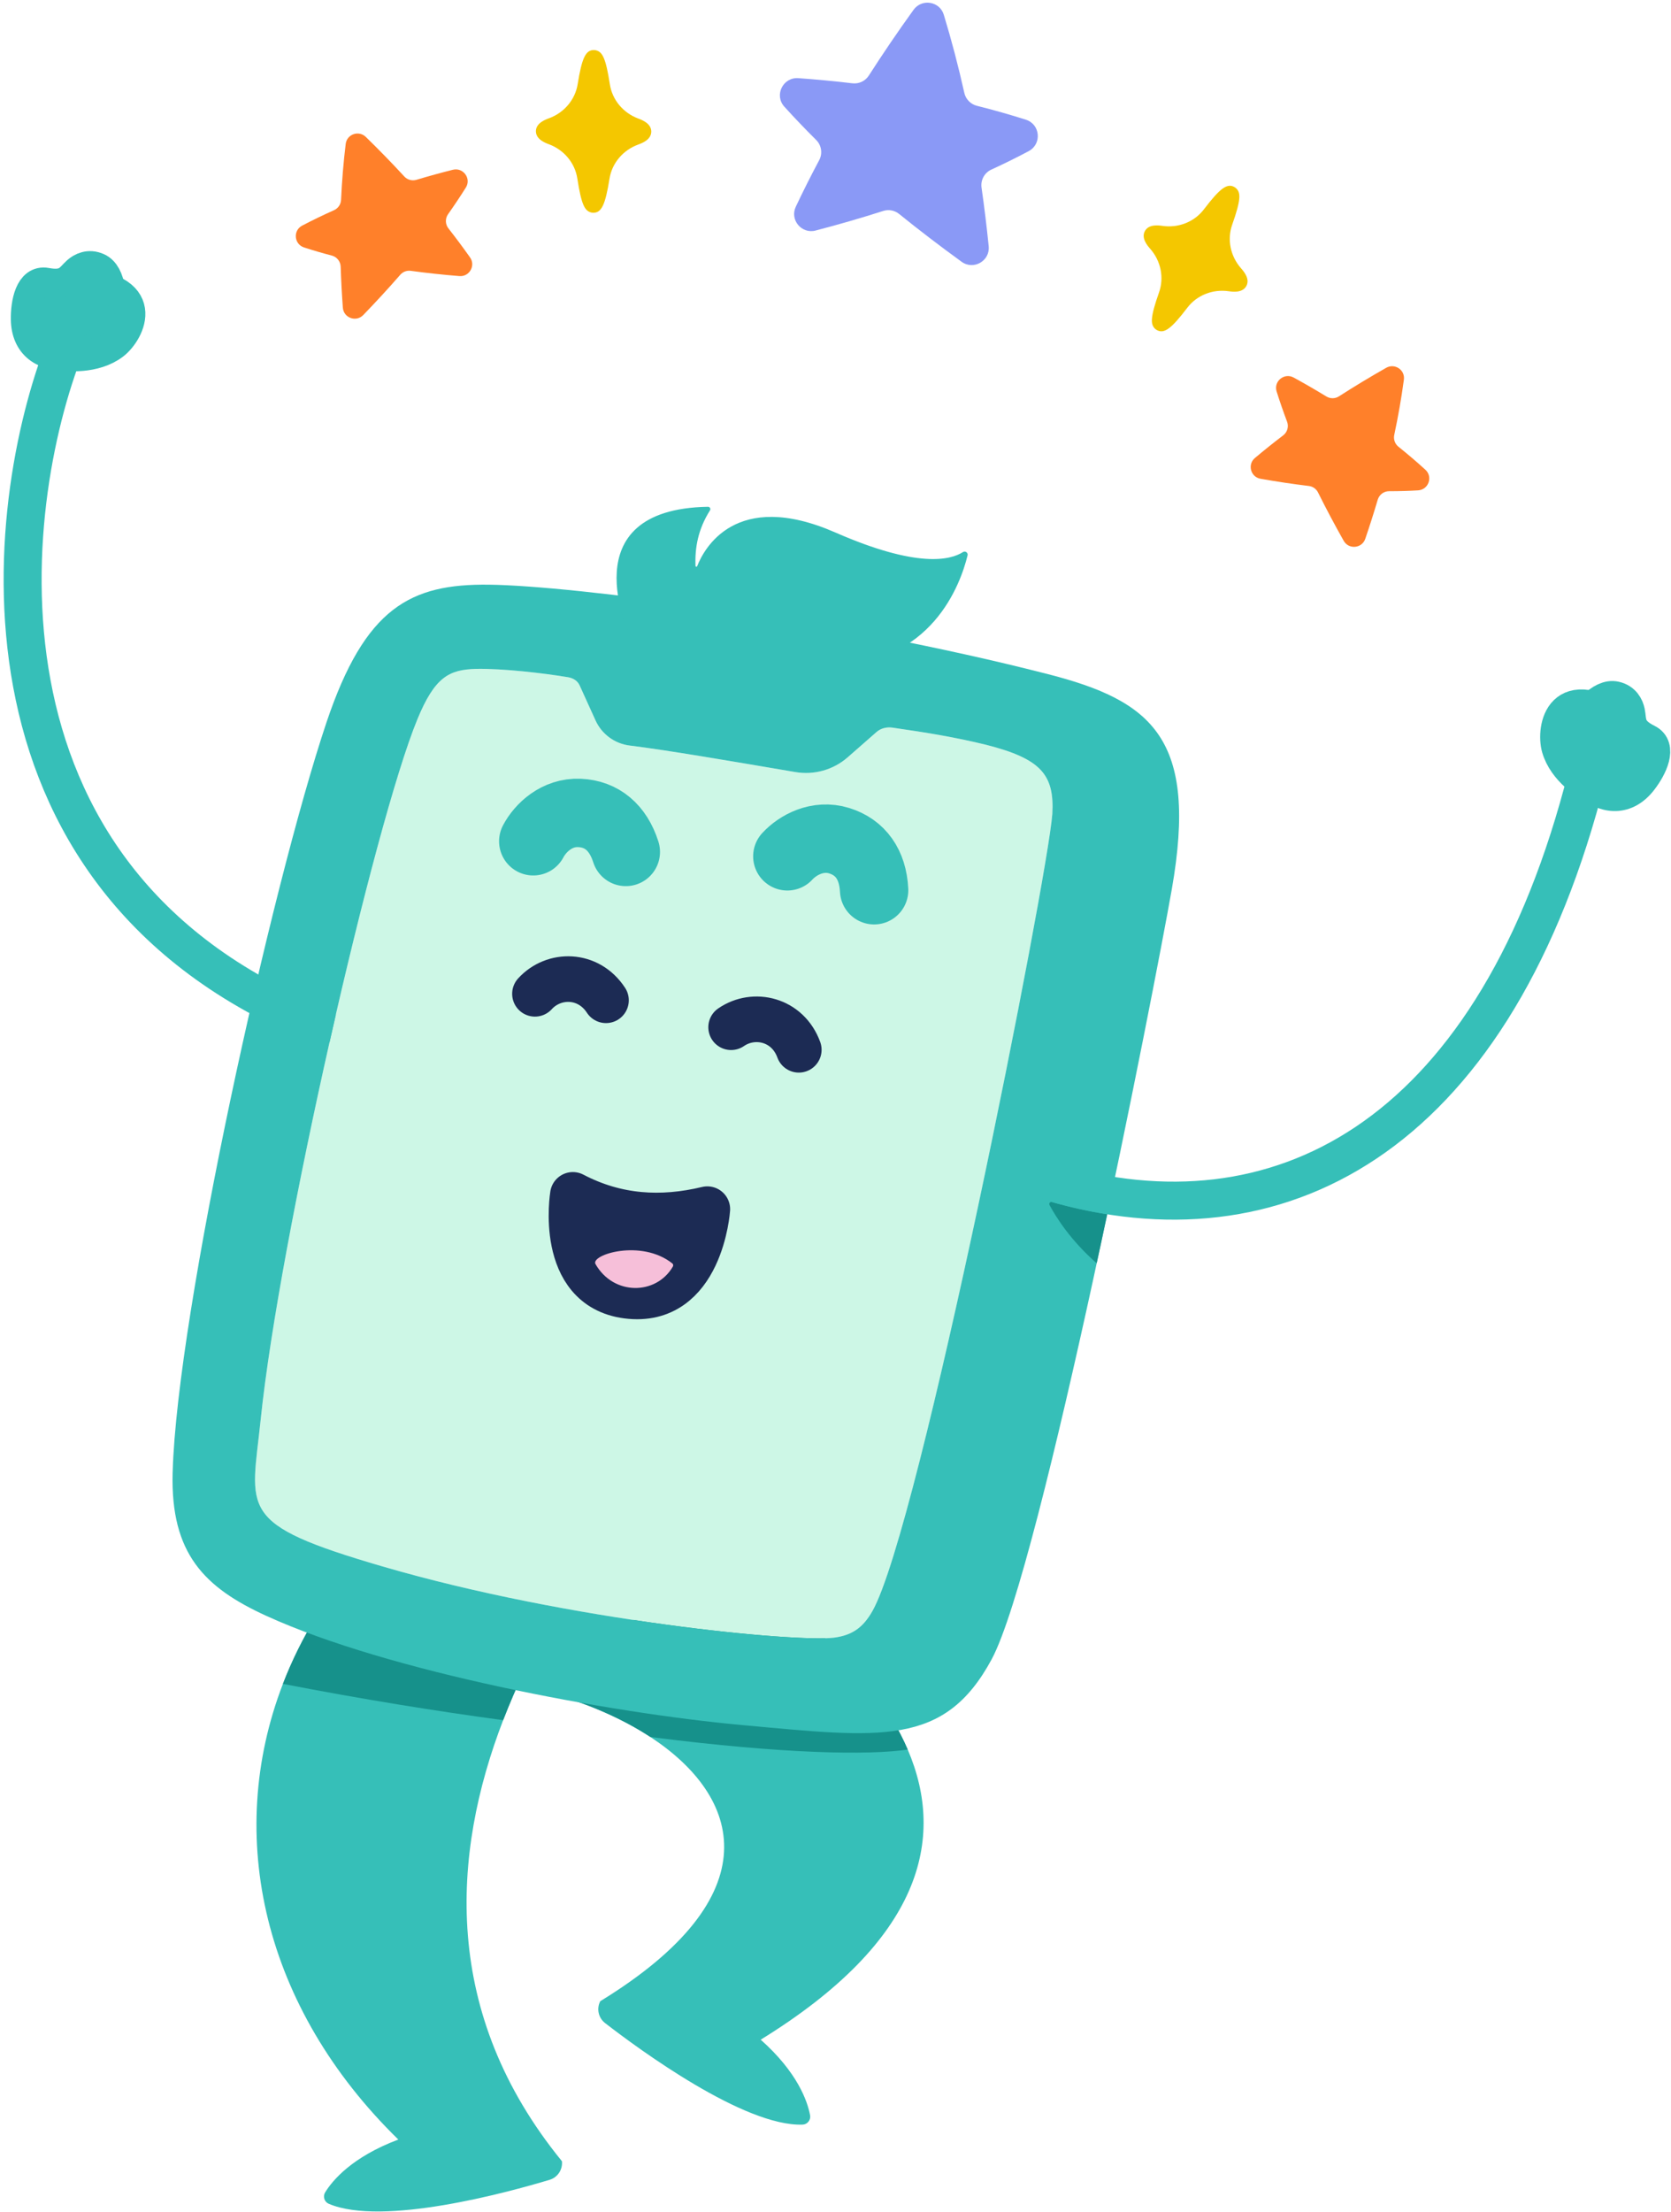
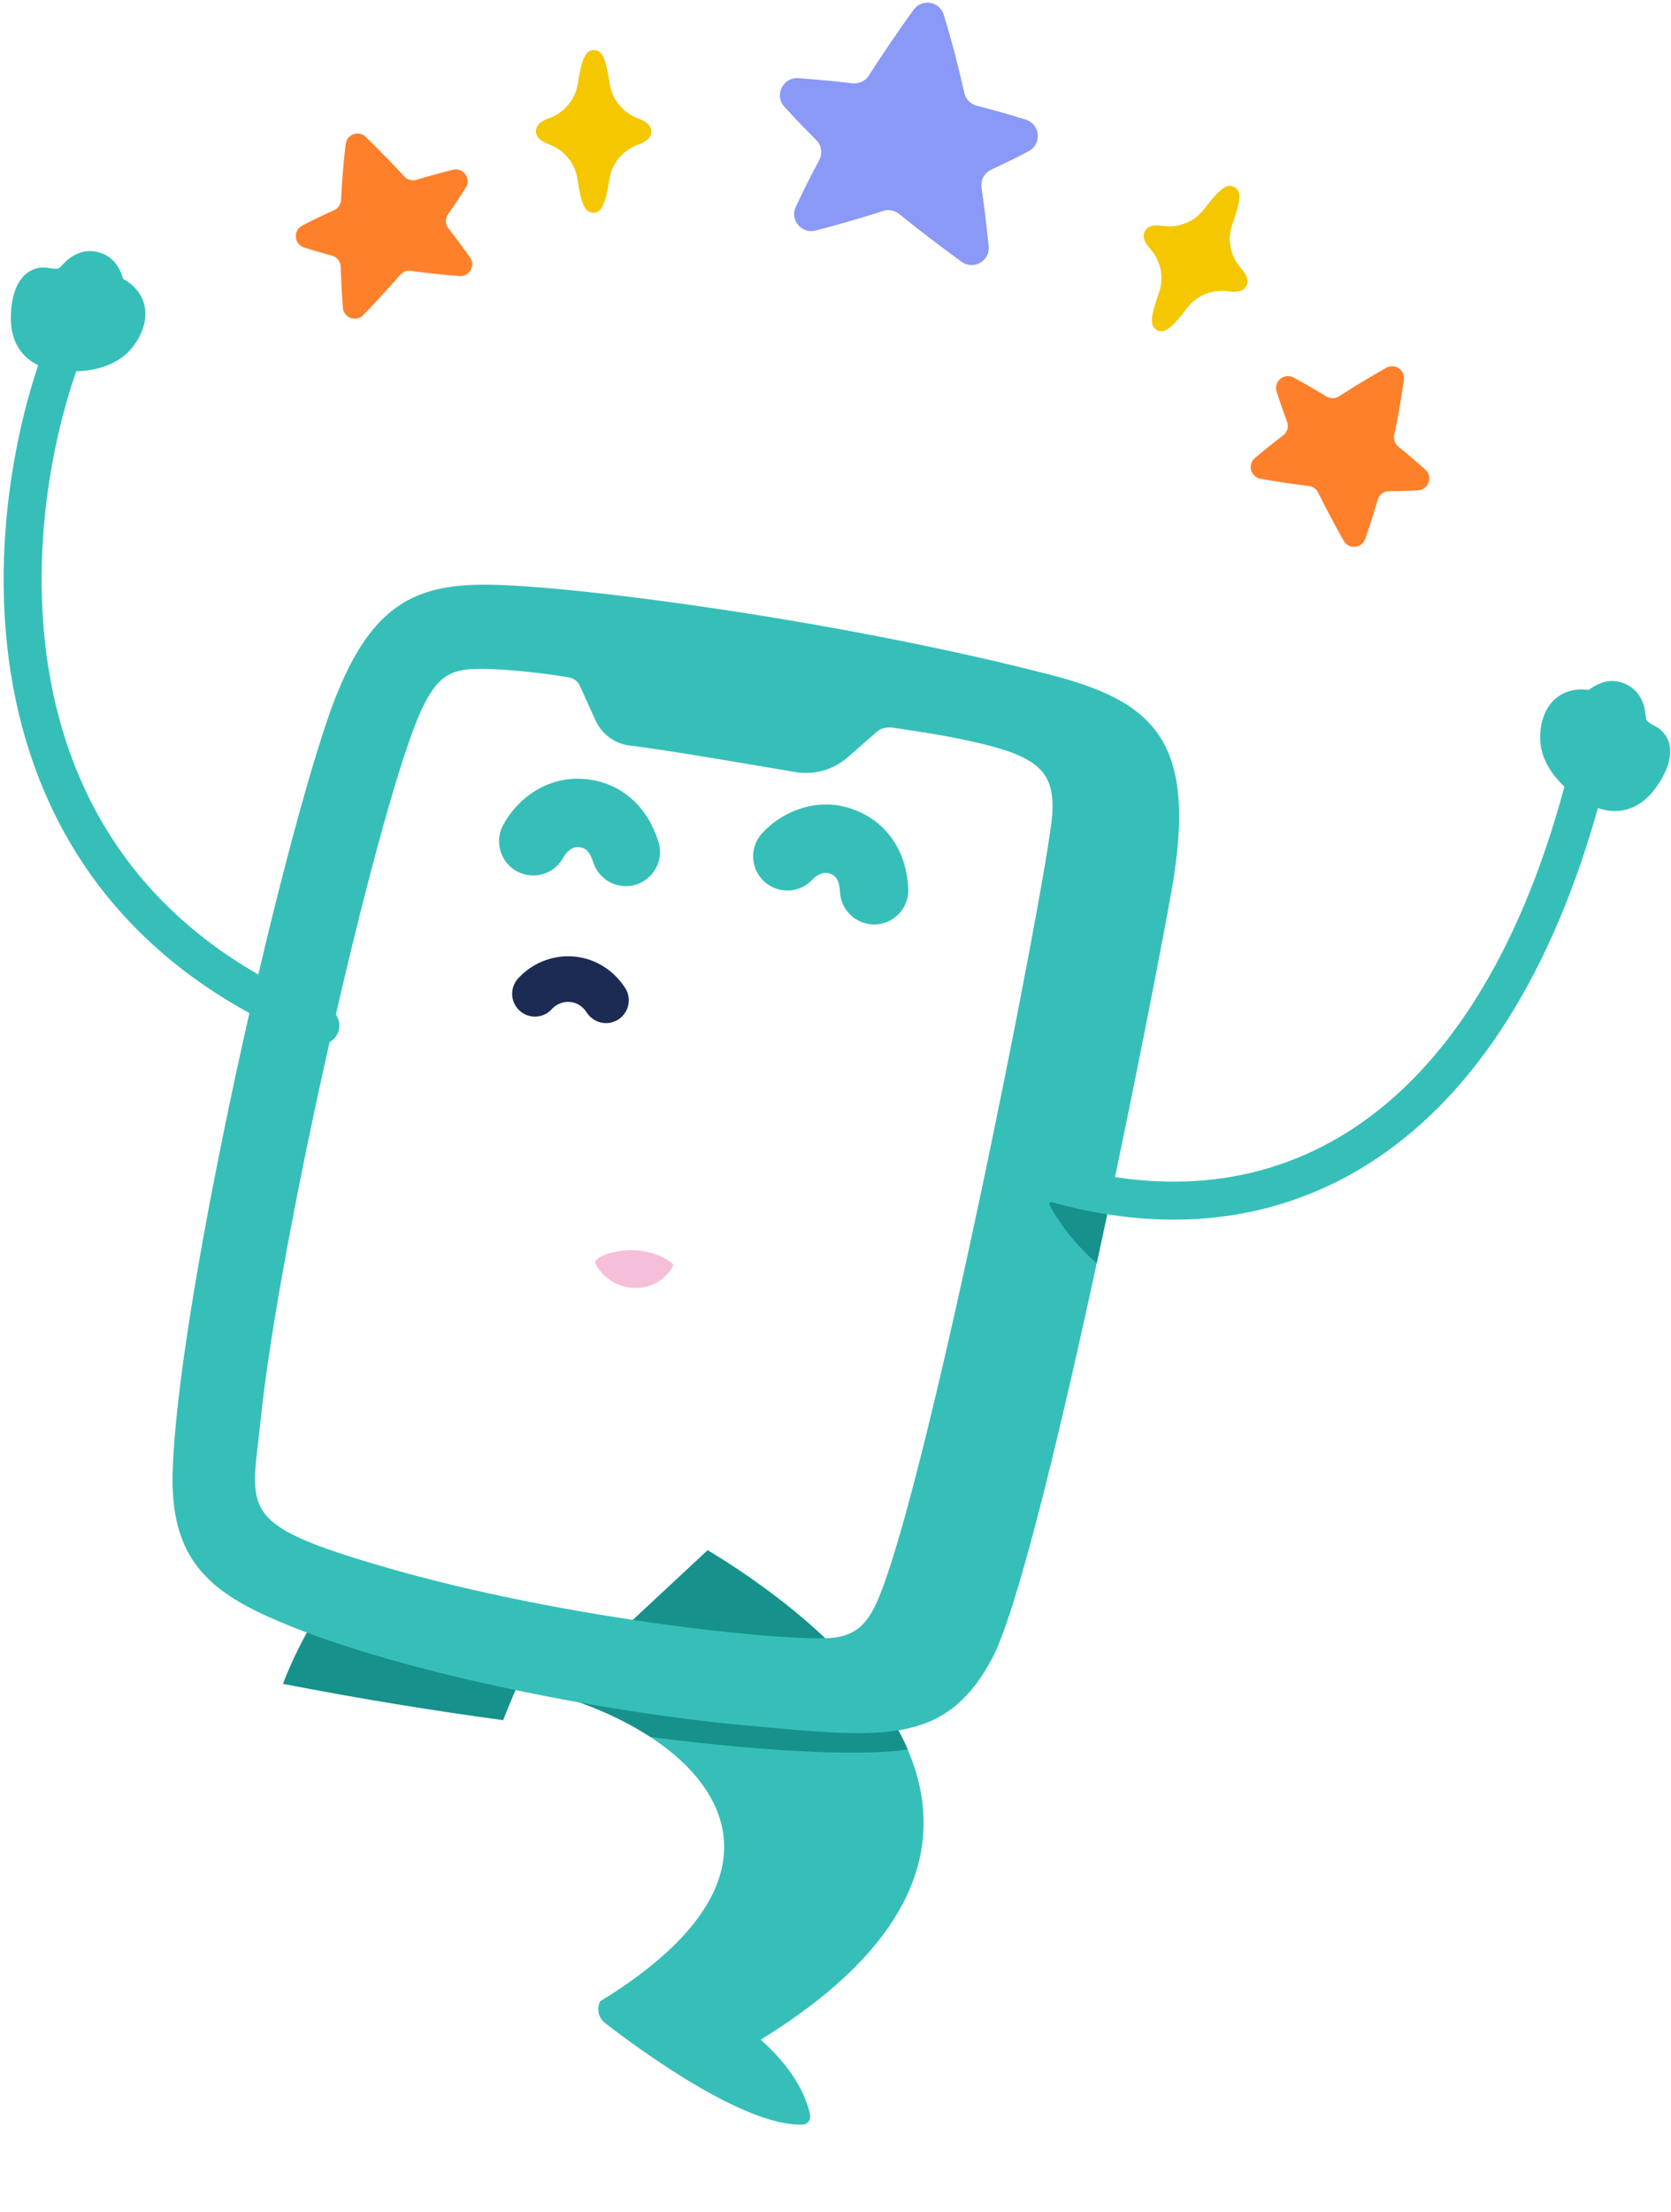
<svg xmlns="http://www.w3.org/2000/svg" width="440" height="582" viewBox="0 0 440 582" fill="none">
  <path d="M261.03 44.626C264.452 43.06 267.74 41.44 270.874 39.767C274.392 37.89 273.94 32.712 270.14 31.5C265.917 30.153 261.61 28.936 257.244 27.842C255.579 27.424 254.294 26.111 253.919 24.435C252.351 17.422 250.555 10.566 248.516 3.877C247.43 0.316 242.728 -0.434 240.551 2.586C236.408 8.333 232.484 14.095 228.783 19.871C227.849 21.33 226.172 22.119 224.451 21.916C219.701 21.354 214.947 20.906 210.214 20.567C206.166 20.278 203.801 25.055 206.525 28.064C209.209 31.029 212.006 33.948 214.906 36.826C216.313 38.222 216.645 40.384 215.712 42.133C213.536 46.215 211.476 50.304 209.541 54.401C207.916 57.841 211.067 61.623 214.748 60.663C220.817 59.08 226.771 57.36 232.551 55.511C233.997 55.048 235.568 55.341 236.748 56.296C242.036 60.573 247.533 64.764 253.208 68.883C256.357 71.169 260.729 68.654 260.337 64.783C259.809 59.578 259.183 54.44 258.456 49.371C258.173 47.392 259.212 45.458 261.03 44.626Z" fill="#8A99F6" />
  <path d="M365.773 129.246C368.386 129.247 370.931 129.176 373.394 129.027C376.158 128.861 377.371 125.461 375.323 123.596C373.047 121.523 370.68 119.508 368.241 117.553C367.31 116.808 366.879 115.606 367.127 114.44C368.167 109.559 369.018 104.71 369.666 99.897C370.012 97.334 367.26 95.5 365.011 96.776C360.732 99.206 356.587 101.707 352.579 104.283C351.567 104.934 350.279 104.946 349.252 104.32C346.416 102.59 343.544 100.931 340.654 99.348C338.182 97.993 335.306 100.325 336.155 103.013C336.991 105.662 337.912 108.315 338.91 110.97C339.394 112.259 338.978 113.72 337.883 114.555C335.327 116.501 332.844 118.487 330.436 120.514C328.414 122.215 329.309 125.515 331.911 125.974C336.2 126.732 340.458 127.369 344.642 127.874C345.689 128.001 346.595 128.641 347.064 129.585C349.165 133.816 351.422 138.053 353.813 142.296C355.139 144.651 358.628 144.328 359.5 141.771C360.674 138.332 361.766 134.907 362.774 131.496C363.168 130.165 364.384 129.245 365.773 129.246Z" fill="#FF802A" />
  <path d="M87.375 67.248C84.846 66.589 82.402 65.876 80.057 65.11C77.424 64.249 77.11 60.653 79.563 59.367C82.29 57.937 85.089 56.586 87.944 55.312C89.033 54.826 89.753 53.772 89.808 52.581C90.036 47.595 90.439 42.689 91.029 37.868C91.343 35.302 94.469 34.223 96.321 36.027C99.847 39.459 103.225 42.927 106.452 46.433C107.266 47.318 108.509 47.656 109.661 47.31C112.842 46.353 116.041 45.475 119.237 44.673C121.971 43.988 124.164 46.971 122.663 49.357C121.184 51.708 119.622 54.042 117.985 56.359C117.191 57.484 117.224 59.002 118.073 60.087C120.053 62.616 121.954 65.165 123.771 67.735C125.297 69.892 123.597 72.859 120.963 72.645C116.622 72.293 112.342 71.834 108.165 71.265C107.121 71.122 106.082 71.512 105.389 72.307C102.287 75.869 99.032 79.398 95.646 82.899C93.767 84.841 90.474 83.647 90.276 80.953C90.01 77.328 89.82 73.739 89.707 70.184C89.662 68.796 88.719 67.599 87.375 67.248Z" fill="#FF802A" />
  <path d="M155.55 55.882C154.012 55.416 153.091 53.963 152.02 46.969C151.397 42.898 148.533 39.447 144.546 37.962C143.604 37.611 141.106 36.68 141.113 34.522C141.12 32.377 143.615 31.465 144.553 31.122C148.56 29.659 151.455 26.222 152.108 22.152C153.213 15.259 154.21 13.159 156.377 13.167C156.606 13.168 156.833 13.202 157.054 13.269C158.592 13.734 159.512 15.187 160.584 22.182C161.207 26.252 164.071 29.704 168.059 31.189C168.999 31.54 171.497 32.47 171.49 34.628C171.483 36.787 168.978 37.7 168.035 38.044C164.036 39.501 161.148 42.933 160.496 46.999C159.391 53.892 158.394 55.991 156.227 55.984C155.998 55.983 155.77 55.948 155.55 55.882Z" fill="#F4C700" />
  <path d="M304.094 86.453C302.96 85.316 302.834 83.601 305.195 76.93C306.569 73.048 305.675 68.653 302.862 65.46C302.199 64.706 300.436 62.706 301.462 60.807C302.482 58.919 305.111 59.295 306.101 59.436C310.323 60.039 314.498 58.377 316.996 55.099C321.227 49.546 323.098 48.166 325.004 49.196C325.205 49.306 325.39 49.443 325.553 49.606C326.688 50.743 326.813 52.458 324.453 59.13C323.079 63.012 323.973 67.407 326.786 70.6C327.449 71.353 329.211 73.353 328.185 75.252C327.159 77.151 324.519 76.772 323.526 76.63C319.313 76.025 315.147 77.685 312.651 80.961C308.42 86.514 306.55 87.893 304.644 86.863C304.442 86.754 304.257 86.616 304.094 86.453Z" fill="#F4C700" />
  <path d="M84.347 269.841C-12.994 230.662 1.243 129.325 17.993 89.126" stroke="#36BFB8" stroke-width="10" stroke-linecap="round" stroke-linejoin="round" />
  <path d="M200.305 536.689C210.035 545.329 212.625 552.929 213.305 556.559C213.425 557.149 213.275 557.779 212.885 558.249C212.505 558.739 211.935 559.019 211.325 559.039C195.985 559.579 168.425 539.359 159.325 532.319C157.565 530.949 157.035 528.539 158.055 526.569C203.355 498.839 195.255 472.759 171.265 457.049C163.885 452.219 155.005 448.369 145.715 445.749L186.345 407.899C208.115 421.129 230.075 439.509 239.015 460.349C249.135 483.919 242.595 510.659 200.305 536.689Z" fill="#36BFB8" />
  <path d="M239.015 460.349C228.792 461.87 206.508 461.543 171.265 457.049C163.885 452.219 155.005 448.369 145.715 445.749L186.345 407.899C208.115 421.129 230.075 439.509 239.015 460.349Z" fill="#16918B" />
-   <path d="M229.734 423.893C227.225 428.324 224.349 430.276 219.644 430.903C209.836 432.207 150.211 426.613 100.759 412.177C62.007 400.871 66.169 397.586 68.658 373.405C73.532 326.123 98.494 216.976 109.906 189.261C114.509 178.083 118.284 176.199 125.378 175.999C132.414 175.873 143.272 177.138 149.632 178.208C150.924 178.425 152.081 179.144 152.623 180.337L156.815 189.565C158.458 193.183 161.868 195.684 165.811 196.172C175.84 197.413 192.317 200.239 209.434 203.153C214.375 203.993 219.451 202.563 223.22 199.259L230.805 192.611C231.962 191.597 233.515 191.246 235.037 191.465C244.042 192.763 251.566 193.988 259.732 195.995C273.957 199.637 277.699 203.729 277.09 214.19C275.826 231.225 242.141 401.97 229.734 423.893Z" fill="#CDF7E6" />
-   <path d="M144.706 573.569C133.686 576.879 100.716 585.889 86.586 579.879C86.026 579.649 85.586 579.179 85.406 578.589C85.226 578.009 85.296 577.369 85.626 576.849C87.555 573.719 92.695 567.549 104.886 562.969C69.425 528.349 59.016 483.179 74.495 443.069C76.846 436.969 79.796 430.999 83.346 425.189L138.106 439.579C136.086 443.809 134.206 448.169 132.486 452.619C118.876 487.959 116.186 529.709 147.966 568.669C148.196 570.869 146.836 572.939 144.706 573.569Z" fill="#36BFB8" />
  <path d="M83.346 425.189L138.106 439.579C136.086 443.809 134.206 448.169 132.486 452.619C114.796 450.229 95.386 447.109 74.496 443.069C76.846 436.969 79.796 430.999 83.346 425.189Z" fill="#16918B" />
  <path d="M275.855 177.36C219.53 162.946 150.964 154.101 128.743 153.844C108.164 153.606 96.141 159.753 85.935 190.18C71.421 233.476 46.654 345.312 45.468 387.255C45.464 387.376 45.456 387.495 45.453 387.616C44.918 408.784 53.788 417.723 70.162 425.189C102.314 439.851 160.244 450.698 195.435 453.91C231.855 457.23 248.636 459.72 261.105 436.63C274.045 412.674 303.848 260.803 308.565 233.92C315.486 194.39 303.466 184.43 275.855 177.36ZM229.733 423.892C227.223 428.324 224.347 430.275 219.642 430.902C209.834 432.206 150.209 426.612 100.758 412.177C62.006 400.871 66.168 397.585 68.656 373.405C73.531 326.123 98.492 216.975 109.905 189.261C114.507 178.083 118.282 176.199 125.376 175.998C132.413 175.873 143.271 177.138 149.631 178.207C150.923 178.425 152.08 179.144 152.622 180.337L156.813 189.565C158.456 193.182 161.866 195.684 165.809 196.172C175.838 197.413 192.315 200.239 209.433 203.152C214.374 203.993 219.449 202.563 223.218 199.259L230.803 192.611C231.96 191.597 233.514 191.246 235.036 191.465C244.04 192.763 251.565 193.988 259.73 195.994C273.956 199.637 277.697 203.728 277.089 214.189C275.824 231.225 242.139 401.97 229.733 423.892Z" fill="#36BFB8" />
  <path d="M18.271 93.311C11.473 94.018 6.972 90.651 6.855 84.084C6.778 79.751 7.94 73.663 12.193 74.457C17.666 75.48 18.466 73.104 20.362 71.439C21.443 70.49 23.372 69.455 25.758 70.538C29.288 72.14 29.684 78.95 28.66 84.363C27.173 92.226 22.664 92.854 18.271 93.311Z" fill="#36BFB8" stroke="#36BFB8" stroke-width="8" stroke-linecap="round" stroke-linejoin="round" />
  <path d="M15.227 93.323C17.512 93.804 24.964 94.475 29.991 90.641C34.104 87.505 40.842 75.159 18.829 74.461" stroke="#36BFB8" stroke-width="8" stroke-linecap="round" stroke-linejoin="round" />
  <path d="M417.693 205.994C422.708 210.637 428.33 210.643 432.362 205.458C435.023 202.037 437.744 196.469 433.865 194.554C428.872 192.089 429.657 189.708 429.138 187.239C428.842 185.831 427.92 183.846 425.361 183.282C421.576 182.447 417.174 187.658 414.747 192.603C411.221 199.787 414.452 202.994 417.693 205.994Z" fill="#36BFB8" stroke="#36BFB8" stroke-width="8" stroke-linecap="round" stroke-linejoin="round" />
  <path d="M420.119 207.828C418.001 206.842 411.636 202.91 409.913 196.827C408.503 191.85 410.516 177.931 428.549 190.574" stroke="#36BFB8" stroke-width="8" stroke-linecap="round" stroke-linejoin="round" />
-   <path d="M186.254 318.16C174.187 321.054 162.344 320.416 150.844 314.399C150.844 314.399 146.861 338.568 165.132 340.946C184.526 343.47 186.254 318.16 186.254 318.16Z" fill="#1C2B54" stroke="#1C2B54" stroke-width="12" stroke-linecap="round" stroke-linejoin="round" />
  <path d="M156.804 332.611C161.539 340.918 172.737 340.837 177.153 333.306C177.323 333.016 177.307 332.656 177.044 332.446C168.848 325.919 155.404 330.155 156.804 332.611Z" fill="#F6BFD9" />
-   <path d="M165.865 167.139C165.865 167.139 149.787 133.965 186.419 133.347C186.645 133.344 186.855 133.464 186.966 133.661C187.077 133.858 187.071 134.1 186.95 134.292C183.793 139.291 182.952 144.132 183.137 148.903C183.141 149.011 183.22 149.101 183.326 149.118C183.433 149.136 183.537 149.077 183.576 148.977C185.305 144.546 193.589 128.564 220.015 140.134C241.609 149.589 250.318 147.361 253.559 145.265C253.836 145.086 254.193 145.094 254.462 145.285C254.731 145.476 254.856 145.811 254.777 146.131C252.943 153.642 245.354 175.058 218.475 175.018C185.88 174.971 165.865 167.139 165.865 167.139Z" fill="#36BFB8" />
  <path d="M207.316 225.316C210.023 222.372 215.272 219.436 220.978 221.209C226.583 222.952 229.828 227.471 230.169 234.243" stroke="#36BFB8" stroke-width="18" stroke-miterlimit="10" stroke-linecap="round" />
  <path d="M140.414 221.357C142.281 217.821 146.608 213.643 152.578 213.903C158.441 214.159 162.731 217.701 164.788 224.162" stroke="#36BFB8" stroke-width="18" stroke-miterlimit="10" stroke-linecap="round" />
-   <path d="M192.512 270.289C198.567 266.139 207.43 268.226 210.338 276.226" stroke="#1C2B54" stroke-width="12" stroke-miterlimit="10" stroke-linecap="round" />
  <path d="M140.859 261.496C145.806 256.071 154.911 256.077 159.57 263.201" stroke="#1C2B54" stroke-width="12" stroke-miterlimit="10" stroke-linecap="round" />
  <path d="M291.545 319.5C290.645 323.78 289.715 328.09 288.775 332.4C281.901 326.374 278.072 320.278 276.349 317.057C276.247 316.867 276.269 316.634 276.404 316.466C276.54 316.298 276.763 316.227 276.97 316.286C281.868 317.677 286.736 318.751 291.545 319.5Z" fill="#16918B" />
  <path d="M276.926 311.073C336.098 328.487 391.977 300.09 416.71 208.486" stroke="#36BFB8" stroke-width="10" stroke-linecap="round" stroke-linejoin="round" />
</svg>